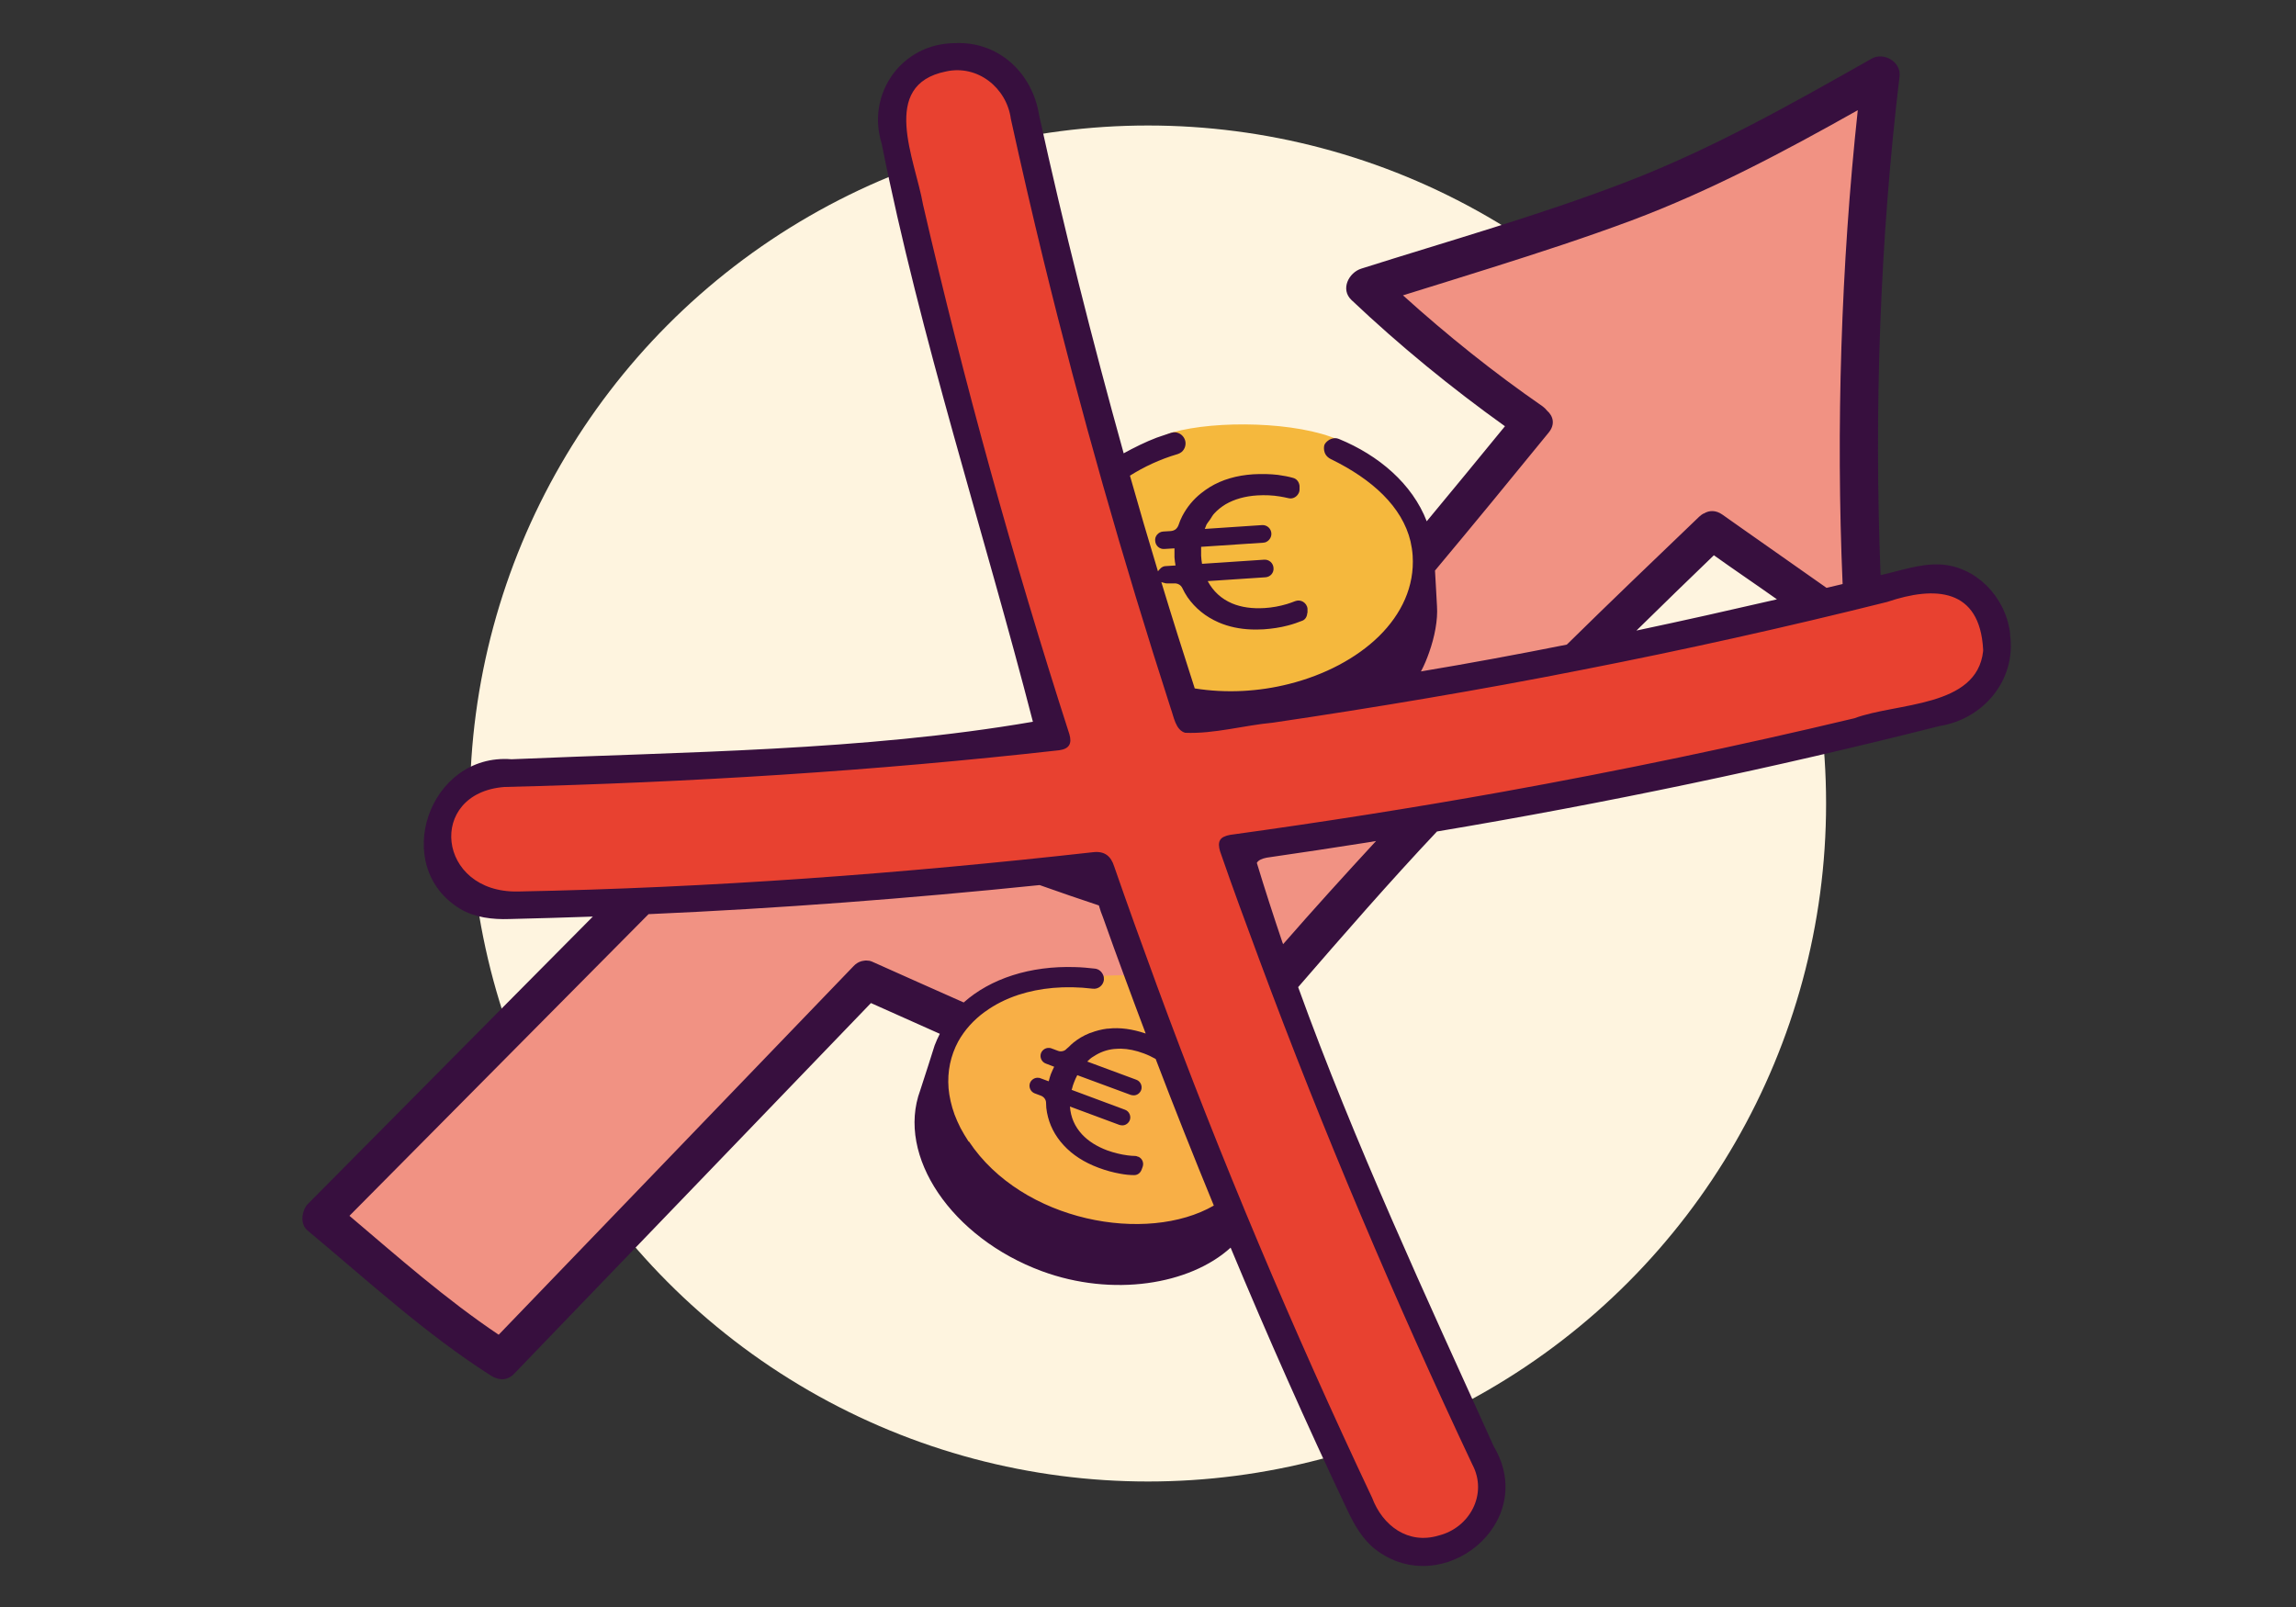
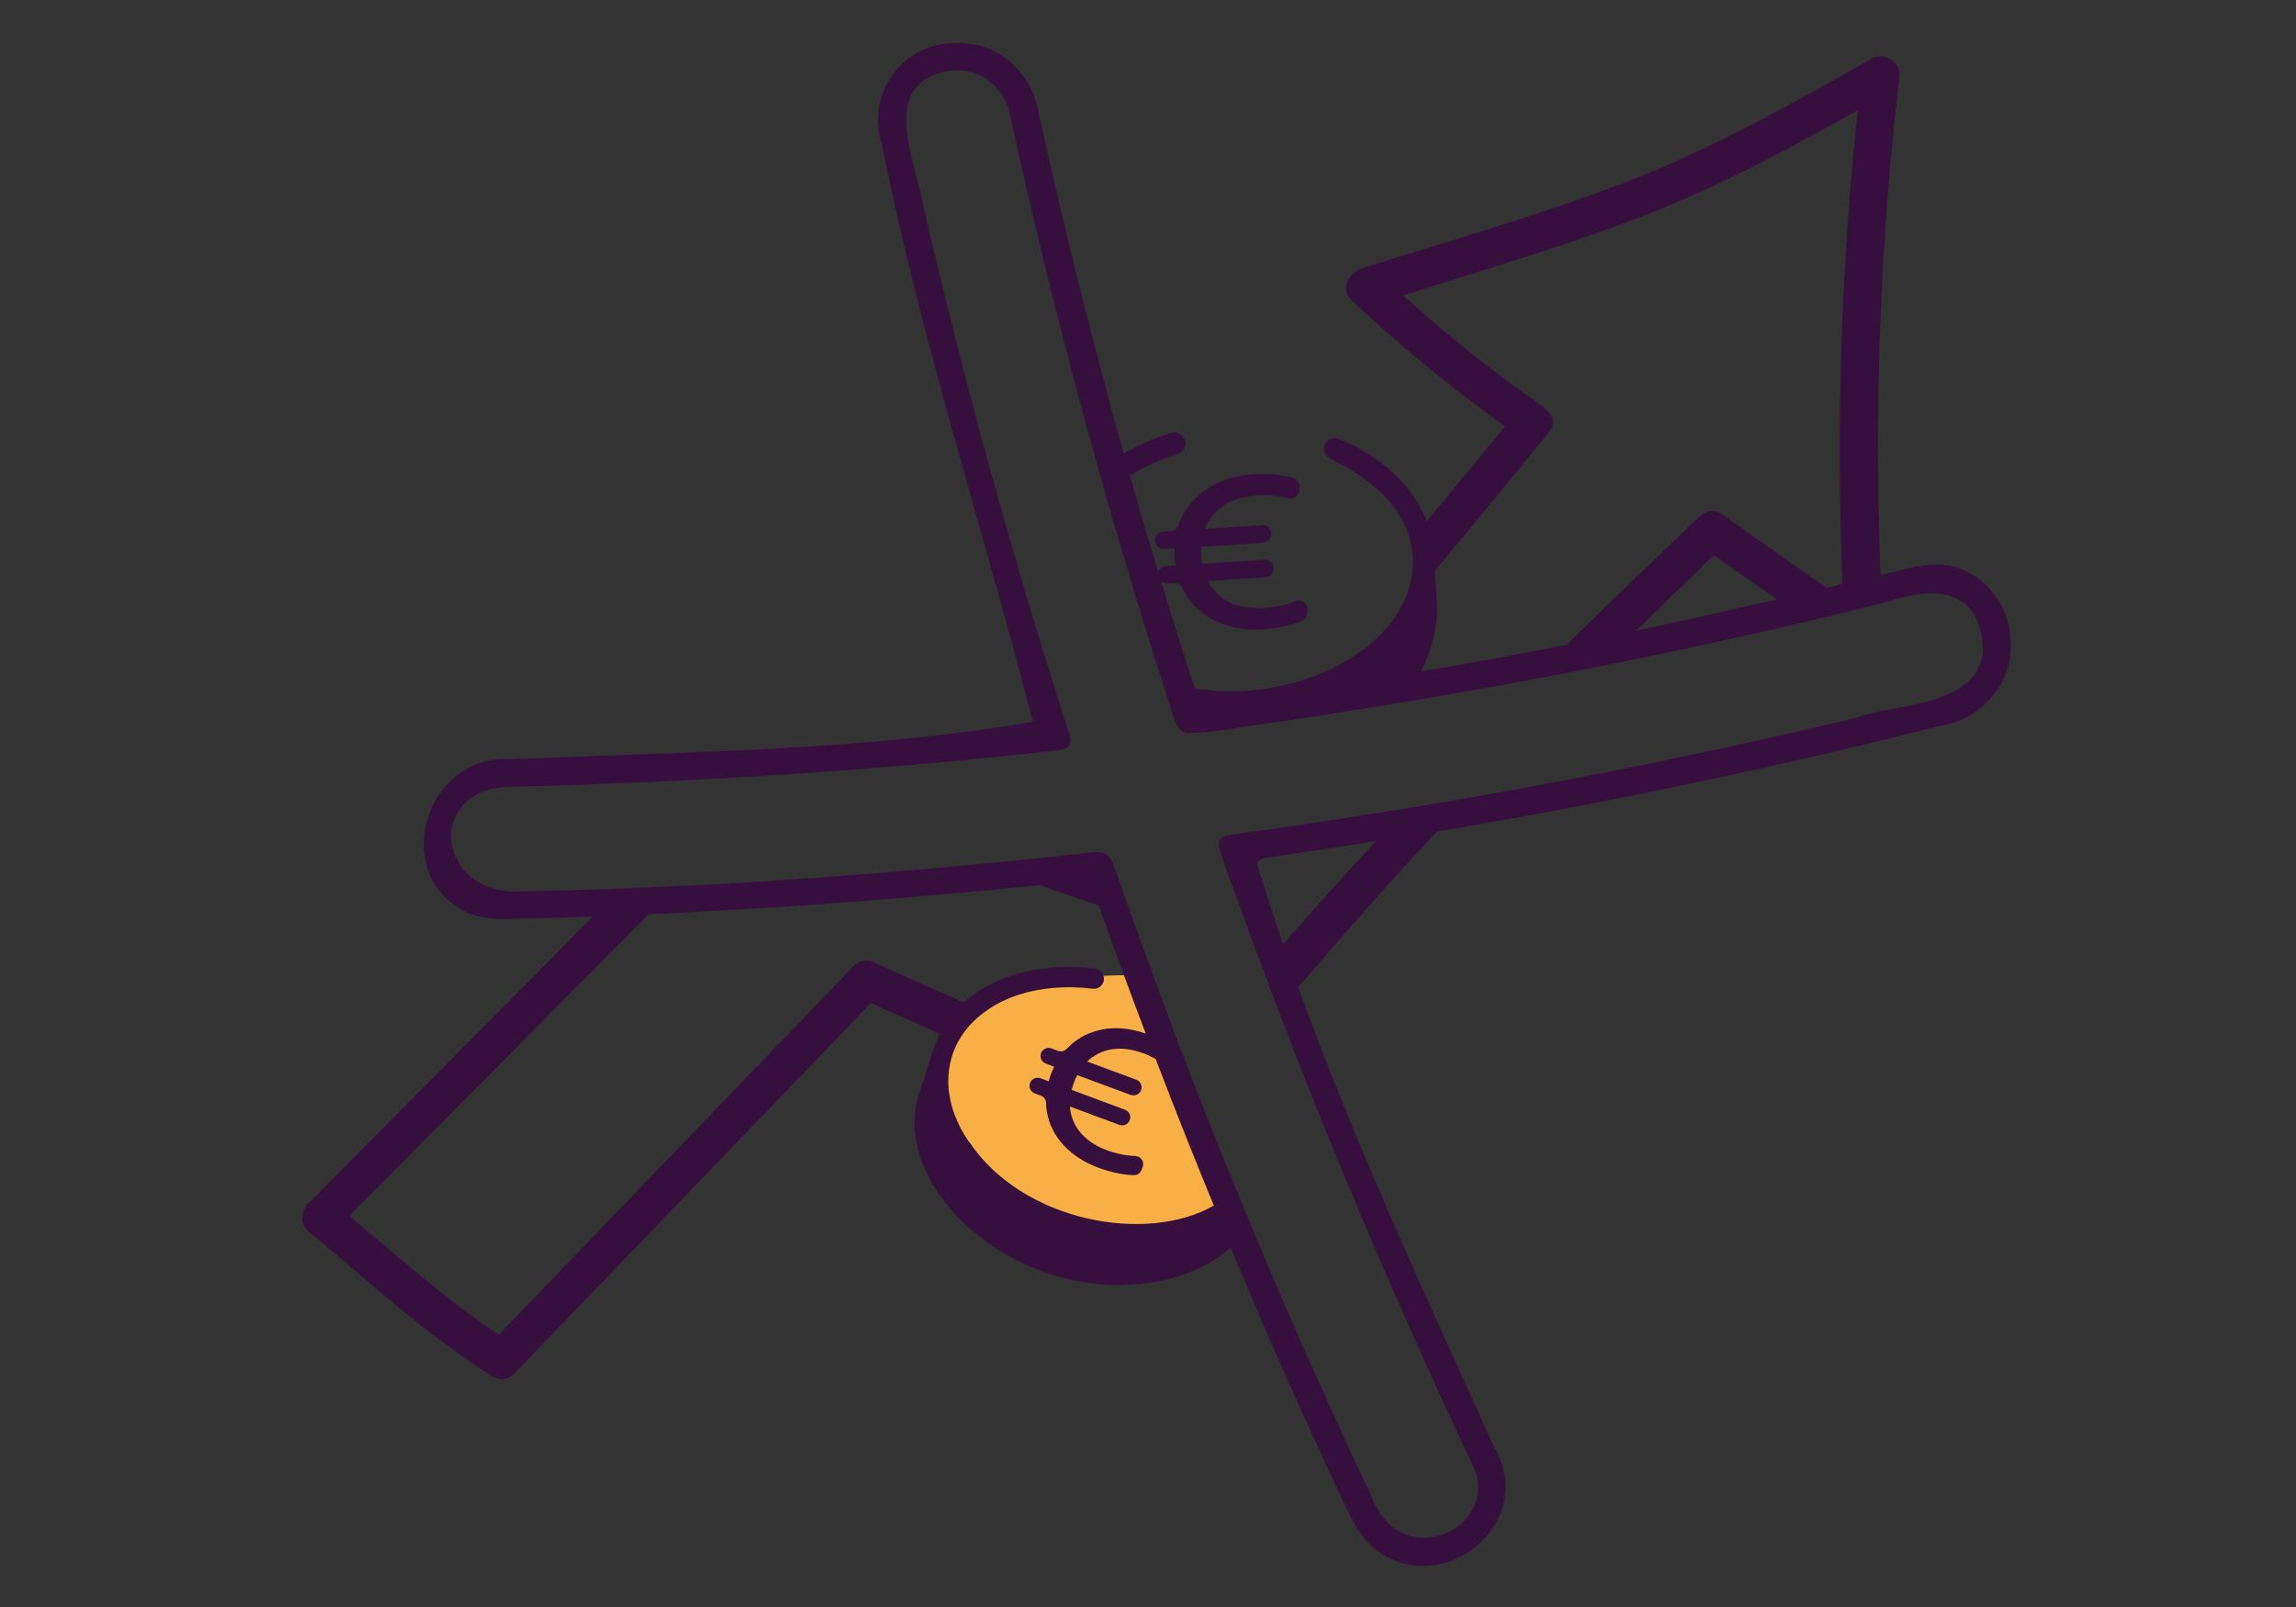
<svg xmlns="http://www.w3.org/2000/svg" id="Calque_1" width="150" height="105" viewBox="0 0 150 105">
  <rect x="0" y="0" width="150" height="105" fill="#333333" stroke="none" />
-   <circle cx="75" cy="52.5" r="44.3" style="fill:#fef4df;" />
-   <path d="M73.76,60.63c-.1-.23-1.37-2.72-1.45-2.99-1.3-.43-3.55-.19-4.84-.65-8.47.87-17.27,1.96-25.77,2.33-6.51,6.57-14.17,13.78-20.68,20.35,3.17,2.68,8.29,6.31,11.74,8.63,3.2-3.32,6.24-6.51,9.44-9.83s5.99-6.05,9.19-9.37c.91-.95,1.91-1.92,2.83-2.87.48-.5,1.84-1.73,2.45-2.08.73-.41.98-.45,1.62-.08,1.64.94,2.86,1.49,4.55,2.35.14.07.27.13.41.2,1.76-1.56,3.05-2.88,5.99-2.79.42.01.89.38,1.33.44.25.03.75.13.84.35,0,0,.97.05.97.05.47.05,1.87.42,2.35.52-.49-1.33-.48-3.19-.96-4.53Z" style="fill:#f19283;" />
-   <path d="M111.13,34.79c.1-.09.54-.41.64-.46,0,0,.47-.02.48-.02,0,0,.19.19.19.19.34-.22.06-.33.5-.02.92.65,1.64,1.43,2.56,2.08,1.37.96,2.06,1.75,3.35,2.66.35-.08,2.77-.62,3.12-.71-.44-10.18-.5-22.96.6-33.08-4.77,2.68-11.65,6.03-16.79,7.95-3.01,1.13-6.13,2.36-9.21,3.33-1.93.61-4.72,1.79-6.65,2.39,2.89,2.61,6.41,5.3,9.62,7.52.12.08.21.76.29.86.39.35-.13.64-.56,1.17-2.46,3.02-3.47,4.82-5.96,7.81.07.88-.25,3.37-.21,3.95.07,1.04-.39,1.55-.79,2.51-.15.43-.68,1.28-.87,1.66,3.18-.54,8.61-1.4,11.78-2.02,2.71-2.66,5.28-5.27,7.92-7.79Z" style="fill:#f19283;" />
-   <path d="M82.31,55.21c-.3.06-1.16,1.09-1.27,1.27.51,1.72,1.18,3.71,1.77,5.42.02.05,1.08,1.61,1.1,1.66,1.99-2.28,5.09-7.11,7.15-9.33-.18.03-3.21.28-3.39.31-2.2.36-3.17.34-5.36.67Z" style="fill:#f19283;" />
-   <path d="M73.31,31.37c.3,1,2.14,6.37,2.31,8.25.53,1.7.88,4.28,1.64,5.92.23.35,2.1.62,2.49.73,1.49.28,4.28.03,5.7-.55,7.79-3.17,11.34-11.2,2.16-15.95-.58-.39.37-.68-.14-1.02-2.71-1.21-8.02-1.3-10.86-.5-.85.26-1,.53-.52.62,0,0-3.13,1.43-2.78,2.5Z" style="fill:#f5b83d;" />
+   <path d="M111.13,34.79Z" style="fill:#f19283;" />
  <path d="M75,65.83c-.38-.73-.27-2.12-1.33-2.1-.23-.03-2.23.02-2.32.12-.11.08-.2-.07-.34.1-.13.18-.19.31-.45.3-3.58-.37-6.78.39-8.39,3.66-.97,2-1.46,5.99-.27,7.68,3.42,5.13,13.16,6.73,17.61,4.42.14-.08.38-1.46.36-1.62-1.16-2.98-1.83-5.28-2.97-8.29-.14-.38-1.79-3.8-1.91-4.27Z" style="fill:#f8af46;" />
-   <path d="M122.32,38.74c-6.64,1.66-12.94,2.86-19.65,4.17-6.62,1.31-12.08,2.06-18.59,3.02-1.86.17-3.35,1.38-5.24,1.3-.62-.18-1.4-.37-1.61-.94-3.13-9.71-5.7-18.96-8.12-28.88-.75-3.06-1.7-6.53-2.38-9.62-.27-2.03-3.12-4.2-5.18-3.74-4.37.88-2.51,6.45-2,9.39,2.67,11.62,5.82,22.83,9.51,34.28.19.62-.49.86-1.14.94-12.11,1.35-23.17,1.63-35.36,1.93-5.09.4-5.33,8.26-.05,8.16,12.65-.24,24.99-.71,37.52-2.11.73-.08,1.79-.03,2,.64.87,2.49,2.14,5.46,3.1,8.06,4.16,11.3,9.06,22.87,14.22,33.78.69,1.84,3.35,2.16,5.35,1.56,2.04-.51,3.32-3.41,2.3-5.33-5.01-10.64-9.87-21.46-13.99-32.59-.88-2.36-1.62-4-2.44-6.37-.09-.3-.31-.88-.19-1.05.11-.18.91-.52,1.22-.58,5.95-.82,11.26-1.22,17.04-2.27,7.71-1.39,16.19-3.54,23.8-5.35,2.75-1.03,7.03-.44,7.43-4.16l.25-1.47c-.21-4-4.66-3.84-7.79-2.78Z" style="fill:#e84130;" />
  <path d="M131.33,41.47l-.02-.17c-.32-2.35-2.25-4.31-4.58-4.42-1.31-.05-2.57.41-3.83.69-.01,0-.03,0-.04,0-.43-10.76-.04-21.91,1.24-32.59.11-.94-1.04-1.6-1.82-1.15-5.26,2.98-10.55,5.97-16.22,8.13-5.6,2.14-11.41,3.78-17.12,5.59-.83.26-1.39,1.36-.64,2.06,3.15,2.98,6.5,5.72,10.02,8.24-1.7,2.08-3.4,4.15-5.11,6.21-.94-2.44-3.13-4.31-5.74-5.38-.16-.07-.33-.06-.48-.01-.09.03-.17.07-.24.13-.09.07-.18.16-.23.28,0,0-.18.62.43.92,2.71,1.32,4.66,3.12,5.2,5.37.07.31.12.62.14.94.13,2.01-.73,3.81-2.2,5.26-1.48,1.45-3.57,2.54-5.88,3.12-1.97.5-4.1.62-6.16.29,0,0,0,0,0-.01-.75-2.32-1.48-4.63-2.18-6.94,0,0,0,0,0,0,.05.02.1.04.16.05.02,0,.04.01.06.02.05.01.09.02.15.02h.45c.23-.02.45.09.55.3.1.21.21.41.34.6.51.73,1.19,1.28,2.04,1.65.65.28,1.36.43,2.14.46.26.01.53,0,.8-.01.56-.04,1.09-.12,1.58-.25,0,0,0,0,0,0,.35-.09.66-.2.96-.32.09-.04.17-.11.22-.2.02-.03.03-.05.04-.08.02-.06.04-.12.04-.18,0-.04.03-.06.02-.1v-.22c-.02-.2-.14-.36-.29-.45-.15-.09-.34-.11-.52-.04-.17.07-.35.13-.54.19-.47.14-.96.23-1.45.26,0,0,0,0,0,0-.82.05-1.52-.05-2.12-.3-.71-.3-1.24-.79-1.6-1.46l3.77-.25c.32-.02.56-.29.53-.61-.02-.32-.29-.56-.61-.54l-4.06.27c-.03-.17-.05-.35-.06-.53,0-.2,0-.39,0-.58,0,0,0,0,0,0l4.05-.27c.16,0,.29-.08.39-.19.1-.11.16-.26.15-.42-.02-.32-.29-.56-.61-.54l-3.74.25c.03-.09.06-.16.1-.25,0,0,0,0,0-.01.07-.13.17-.24.25-.36.09-.13.16-.28.27-.39.21-.23.46-.43.74-.6.57-.33,1.26-.53,2.07-.58.5-.03,1-.01,1.48.07.19.03.37.07.55.11.23.06.45-.03.59-.2.09-.11.15-.24.14-.39v-.22c-.03-.24-.18-.45-.41-.51-.31-.09-.64-.15-1-.2-.51-.06-1.05-.07-1.61-.04-1.09.07-2.04.35-2.83.83-.2.12-.39.26-.57.4-.52.41-.93.91-1.24,1.5-.1.19-.18.39-.25.6-.04.11-.11.2-.19.27-.09.06-.19.1-.31.11l-.49.03c-.17.01-.31.09-.41.21-.09.11-.14.25-.12.4.02.32.29.56.61.53l.65-.04v.59c.01.18.04.36.07.53h-.02s-.62.04-.62.04c-.12,0-.22.05-.31.12-.05.04-.13.13-.2.22-.63-2.08-1.24-4.16-1.83-6.25,0,0,0,0,0,0,.91-.57,1.93-1.06,3.12-1.41.1-.03.18-.08.26-.14.21-.18.31-.49.22-.77-.09-.28-.34-.48-.62-.51-.1-.01-.19,0-.29.03-.21.07-.42.14-.63.21-.11.04-.21.07-.32.11-.69.26-1.5.66-2.15,1.02-2.04-7.33-3.91-14.74-5.53-22.12-.43-2.71-2.63-4.83-5.53-4.68-3.47.04-5.76,3.33-4.75,6.56,2.53,12.7,6.68,25.37,9.88,37.78-11.08,1.91-22.85,1.96-34.06,2.45-5.39-.43-7.95,7-3.35,9.78.94.56,2.12.7,3.21.66,1.81-.04,3.64-.1,5.45-.16-6.19,6.25-12.39,12.49-18.58,18.74-.01.01-.02.03-.04.04-.05.05-.09.1-.13.16-.02.03-.04.07-.06.11-.02.03-.04.07-.05.11-.01.03-.02.07-.04.11-.14.43-.1.94.26,1.24,3.92,3.26,7.7,6.76,12.01,9.5.11.07.22.12.33.15.37.14.81.09,1.17-.3,7.77-8.07,15.53-16.14,23.3-24.21,1.5.67,3,1.34,4.5,2.01-.13.25-.24.5-.34.76-.03.09-.76,2.41-.94,2.93-1.59,4.3,2.07,9.65,7.95,11.82,4.61,1.7,9.66.89,12.33-1.54,0,.01,0,.02.01.03,2.4,5.76,4.95,11.5,7.61,17.11.44.95,1.01,1.94,1.84,2.58,4.38,3.36,10.7-1.74,7.73-6.73-4.42-9.77-9.1-19.83-12.78-30.01,2.88-3.33,6.06-6.98,9.07-10.17,11.04-1.85,22.05-4.16,32.83-6.89,2.86-.45,5.02-3,4.61-5.96ZM92.85,43.84c.2-.38.37-.79.52-1.22.36-1.02.57-2.11.51-3.01-.04-.58-.07-1.45-.13-2.33,2.5-2.99,4.97-6,7.43-9.02.44-.54.29-1.08-.11-1.43-.08-.1-.17-.19-.29-.28-3.21-2.22-6.24-4.65-9.13-7.26.01,0,.02,0,.03,0,1.93-.6,3.87-1.2,5.8-1.81,3.07-.97,6.12-1.96,9.12-3.08,5.15-1.93,9.99-4.51,14.77-7.2,0,0,0,0,0,0-1.09,10.12-1.43,20.78-.99,30.96-.35.08-.7.17-1.05.25-1.29-.91-2.67-1.88-4.04-2.84-.95-.67-1.9-1.33-2.77-1.95-.43-.3-.86-.28-1.2-.07,0,0-.01,0-.02,0-.1.05-.19.12-.29.21-2.64,2.53-5.92,5.67-8.62,8.33-.01.01-.02.02-.04.03-3.16.63-6.34,1.22-9.52,1.75,0-.02.02-.03.02-.05ZM116.09,39.16c-3.04.7-6.1,1.39-9.18,2.04,1.6-1.57,3.58-3.5,5.06-4.92,1.27.91,2.81,1.95,4.12,2.88ZM63.28,74.59c-.2-.3-.37-.6-.53-.89-.15-.3-.28-.59-.39-.88-.21-.58-.34-1.16-.39-1.71-.09-1.11.14-2.15.63-3.06.41-.74,1-1.4,1.74-1.94,0,0,.01,0,.02-.01.63-.46,1.36-.83,2.18-1.1,1.38-.45,3.03-.62,4.85-.4.36.05.69-.22.73-.58,0-.11,0-.21-.05-.31,0,0,0,0,0,0-.09-.22-.28-.39-.53-.42-.44-.05-.87-.09-1.29-.1-2.94-.1-5.54.75-7.29,2.31,0,0,0,0,0,0-1.97-.87-3.93-1.75-5.88-2.62-.02-.01-.05-.02-.07-.03-.01,0-.02-.01-.04-.02-.08-.03-.16-.06-.25-.06-.08-.01-.17-.02-.25,0-.02,0-.04,0-.06.01-.06,0-.12.02-.18.04-.16.05-.32.15-.47.31-7.73,8.03-15.45,16.06-23.18,24.08,0,0,0,0,0,0-3.46-2.32-6.59-5.09-9.75-7.77,6.51-6.57,13.03-13.14,19.54-19.71,8.5-.37,17.07-1.03,25.55-1.9,0,0,0,0,0,0,1.29.46,2.58.9,3.87,1.33,0,0,0,0,0,0,.08.27.17.55.27.78.47,1.34.96,2.67,1.45,4,0,0,0,0,0,0,.44,1.2.89,2.4,1.34,3.59-.86-.29-1.67-.41-2.45-.32-.02,0-.04,0-.06,0-.38.05-.74.14-1.07.27-.04.01-.08.02-.12.04-.37.15-.71.35-1.03.61-.1.08-.19.17-.28.26-.05.05-.11.09-.16.14-.07.08-.16.13-.26.15-.1.02-.2.02-.3-.02l-.43-.16c-.07-.03-.14-.03-.21-.03-.2.01-.39.14-.47.34-.1.27.04.58.31.68l.55.21c-.08.16-.15.32-.22.49-.04.12-.08.24-.11.36,0,.03-.02.07-.03.1h0s-.54-.2-.54-.2c-.07-.03-.14-.03-.21-.03-.2.01-.39.14-.47.34-.1.27.04.58.31.68l.4.15c.19.07.34.25.34.47s.02.43.06.63c.15.8.51,1.51,1.09,2.14.58.63,1.34,1.12,2.28,1.47.48.18.96.31,1.42.39.32.06.62.09.91.09,0,0,0,0,0,0,.22,0,.4-.14.48-.35l.07-.19c.09-.26-.02-.52-.24-.64-.03-.02-.06-.02-.09-.03-.05-.02-.09-.04-.14-.04-.17,0-.34-.02-.52-.04-.45-.06-.89-.17-1.31-.32-.7-.26-1.25-.61-1.66-1.05-.48-.52-.74-1.12-.79-1.82,0,0,0,0,0,0l3.23,1.2c.07.02.14.03.2.03.21,0,.4-.14.48-.34.1-.27-.04-.58-.31-.68l-3.49-1.3s.02-.06.03-.09c.03-.13.07-.25.12-.38.06-.17.14-.34.22-.49,0,0,0,0,0,0l3.49,1.29c.07.02.14.03.2.03.21,0,.4-.14.48-.34.1-.27-.04-.58-.31-.68l-3.21-1.19c.06-.06.12-.12.18-.17.08-.07.17-.13.26-.18.38-.25.82-.42,1.31-.47.15-.01.3-.02.45-.02.47.01.97.11,1.5.31.27.1.52.22.77.36,0,0,0,0,0,0,1.22,3.2,2.49,6.39,3.8,9.58-4.37,2.52-12.5,1.08-16-4.19ZM83.83,61.7s0,0,0,0c-.02-.05-.04-.11-.06-.16-.58-1.72-1.14-3.44-1.66-5.16.1-.18.34-.28.64-.34,2.19-.32,4.42-.65,6.62-1,.18-.03.35-.06.53-.09-2.06,2.23-4.09,4.47-6.08,6.75ZM129.56,42.54c-.4,3.71-5.66,3.36-8.41,4.39-7.62,1.82-15.29,3.42-23,4.81-5.79,1.04-11.84,1.99-17.79,2.81-.31.06-.55.16-.65.34-.11.18-.09.44,0,.74.82,2.37,1.7,4.76,2.58,7.12,4.13,11.13,8.88,22.3,13.9,32.94,1.02,1.92-.16,4.13-2.2,4.64-1.99.6-3.66-.63-4.35-2.47-5.15-10.91-9.91-22.17-14.06-33.47-.96-2.61-1.93-5.3-2.79-7.78-.21-.67-.62-1.01-1.36-.93-12.53,1.4-24.95,2.33-37.6,2.57-5.28.1-5.97-6.43-.88-6.83,12.19-.3,24.14-1.04,36.25-2.4.65-.09.85-.43.66-1.06-3.69-11.45-6.88-22.99-9.56-34.6-.51-2.94-2.87-7.81,1.5-8.69,2.07-.46,3.97,1.07,4.24,3.1.68,3.09,1.38,6.14,2.13,9.21,2.42,9.91,5.18,19.59,8.31,29.29.21.57.32,1.43.95,1.61,1.88.08,3.86-.49,5.72-.66,6.51-.96,13.58-2.14,20.19-3.45,6.7-1.31,13.31-2.78,19.95-4.44,3.13-1.06,6.05-.9,6.27,3.1v.12Z" style="fill:#370f3e;" />
</svg>